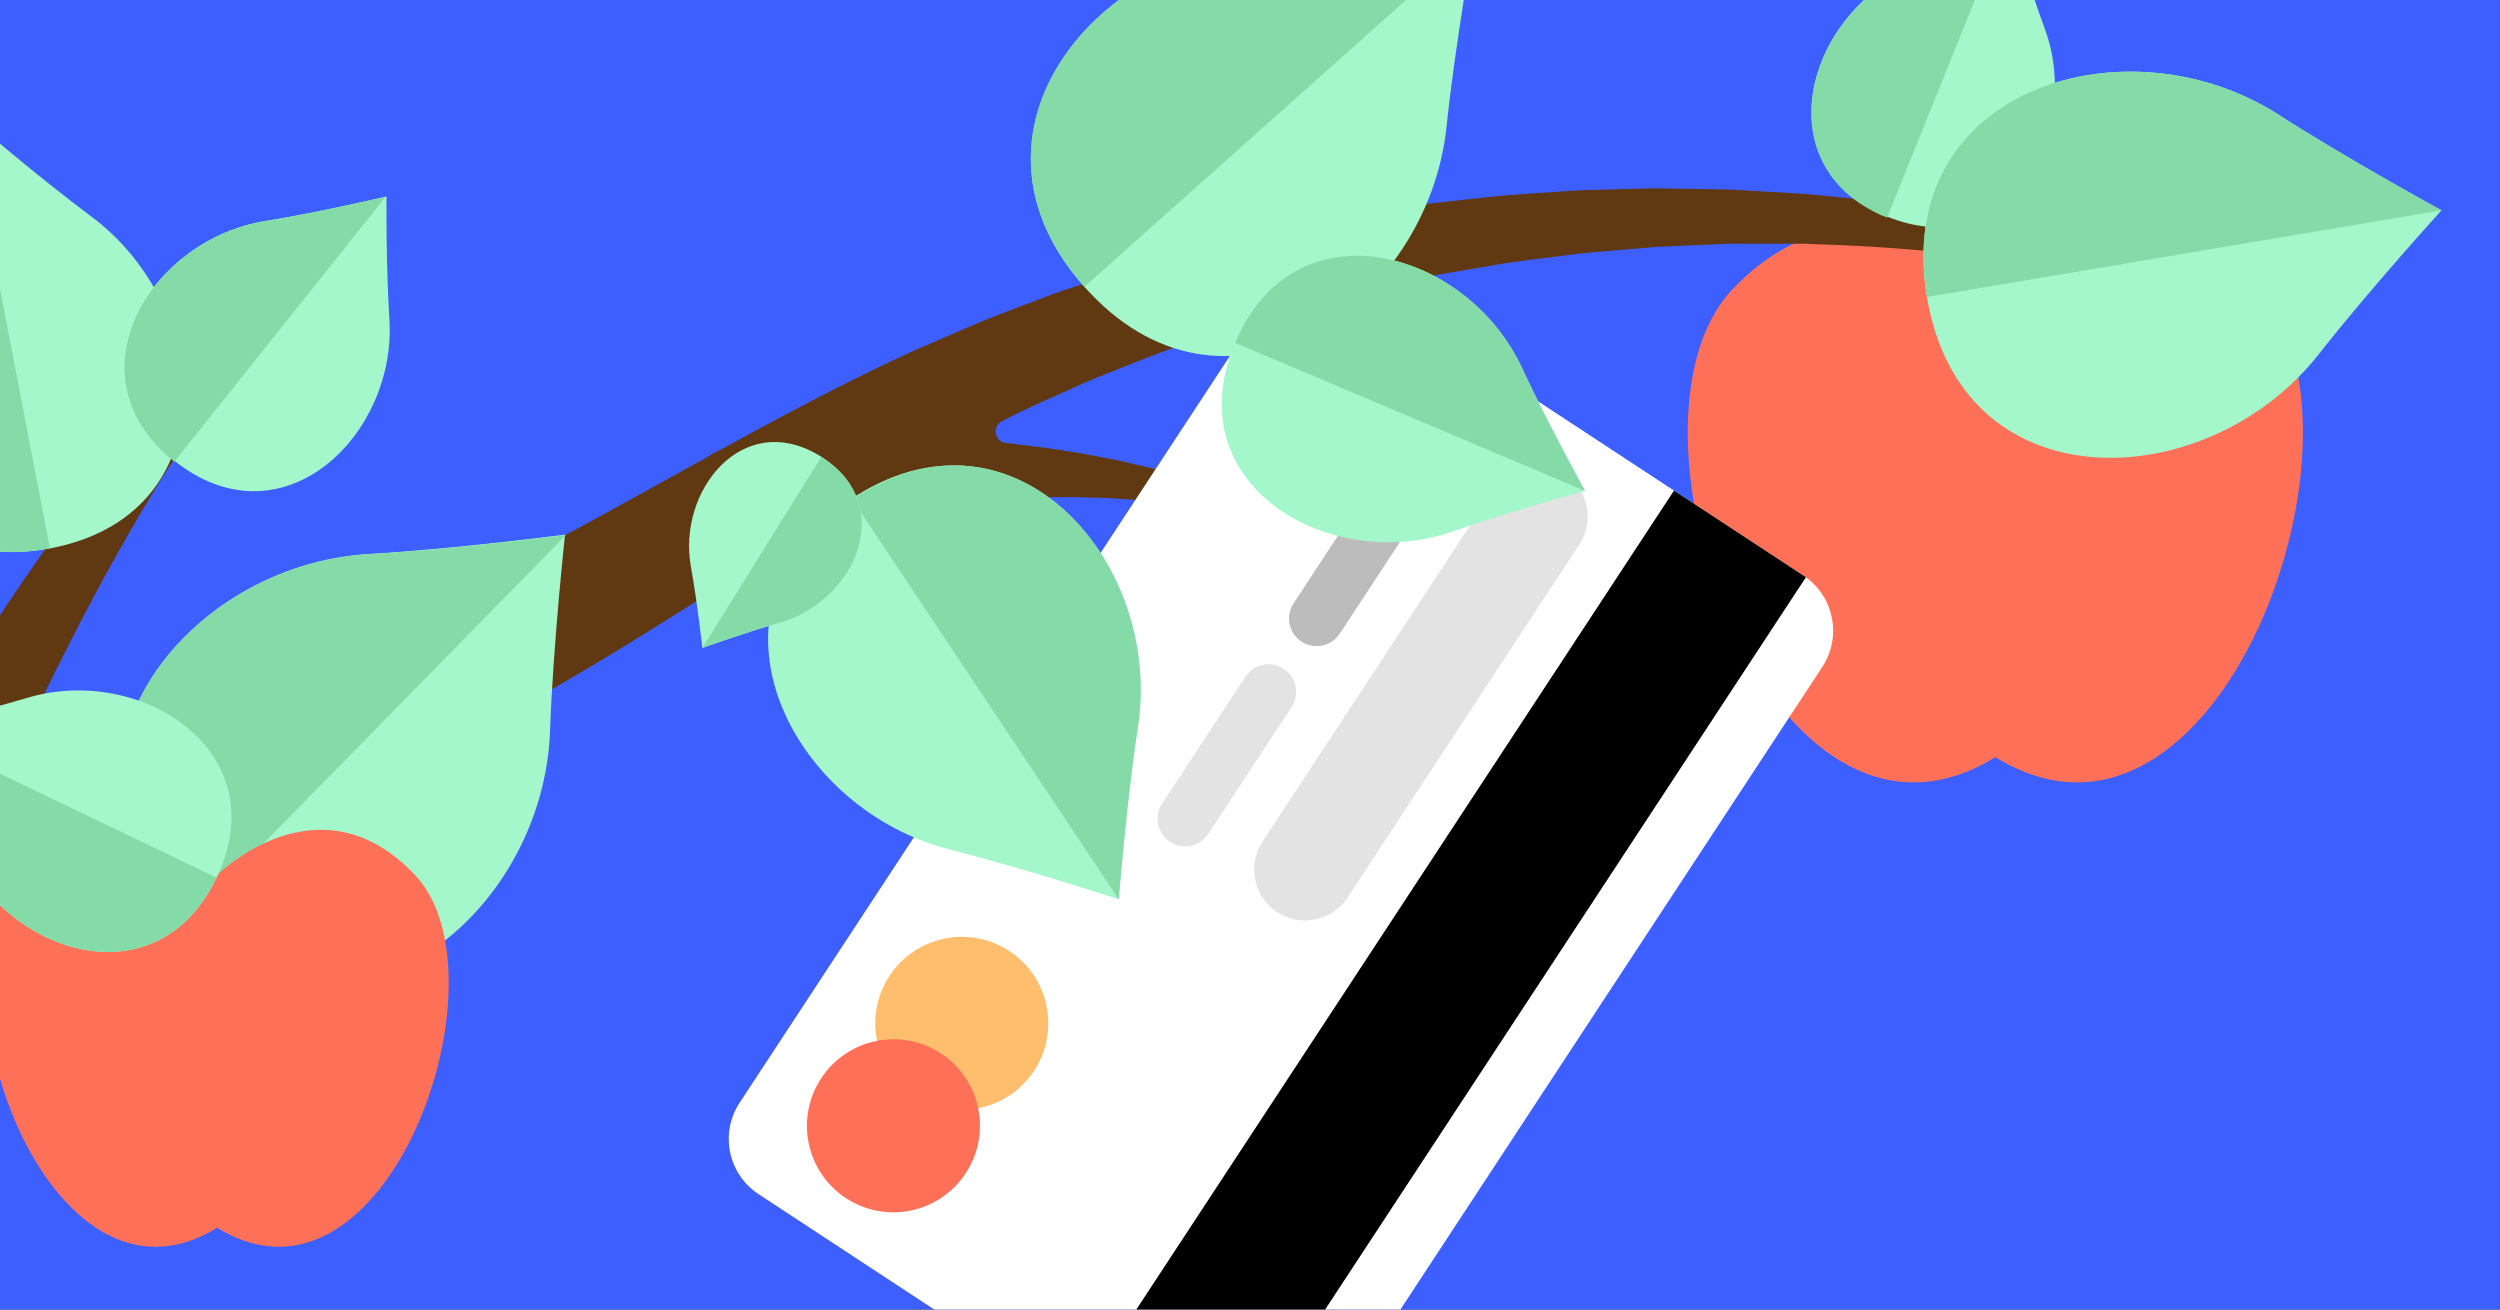
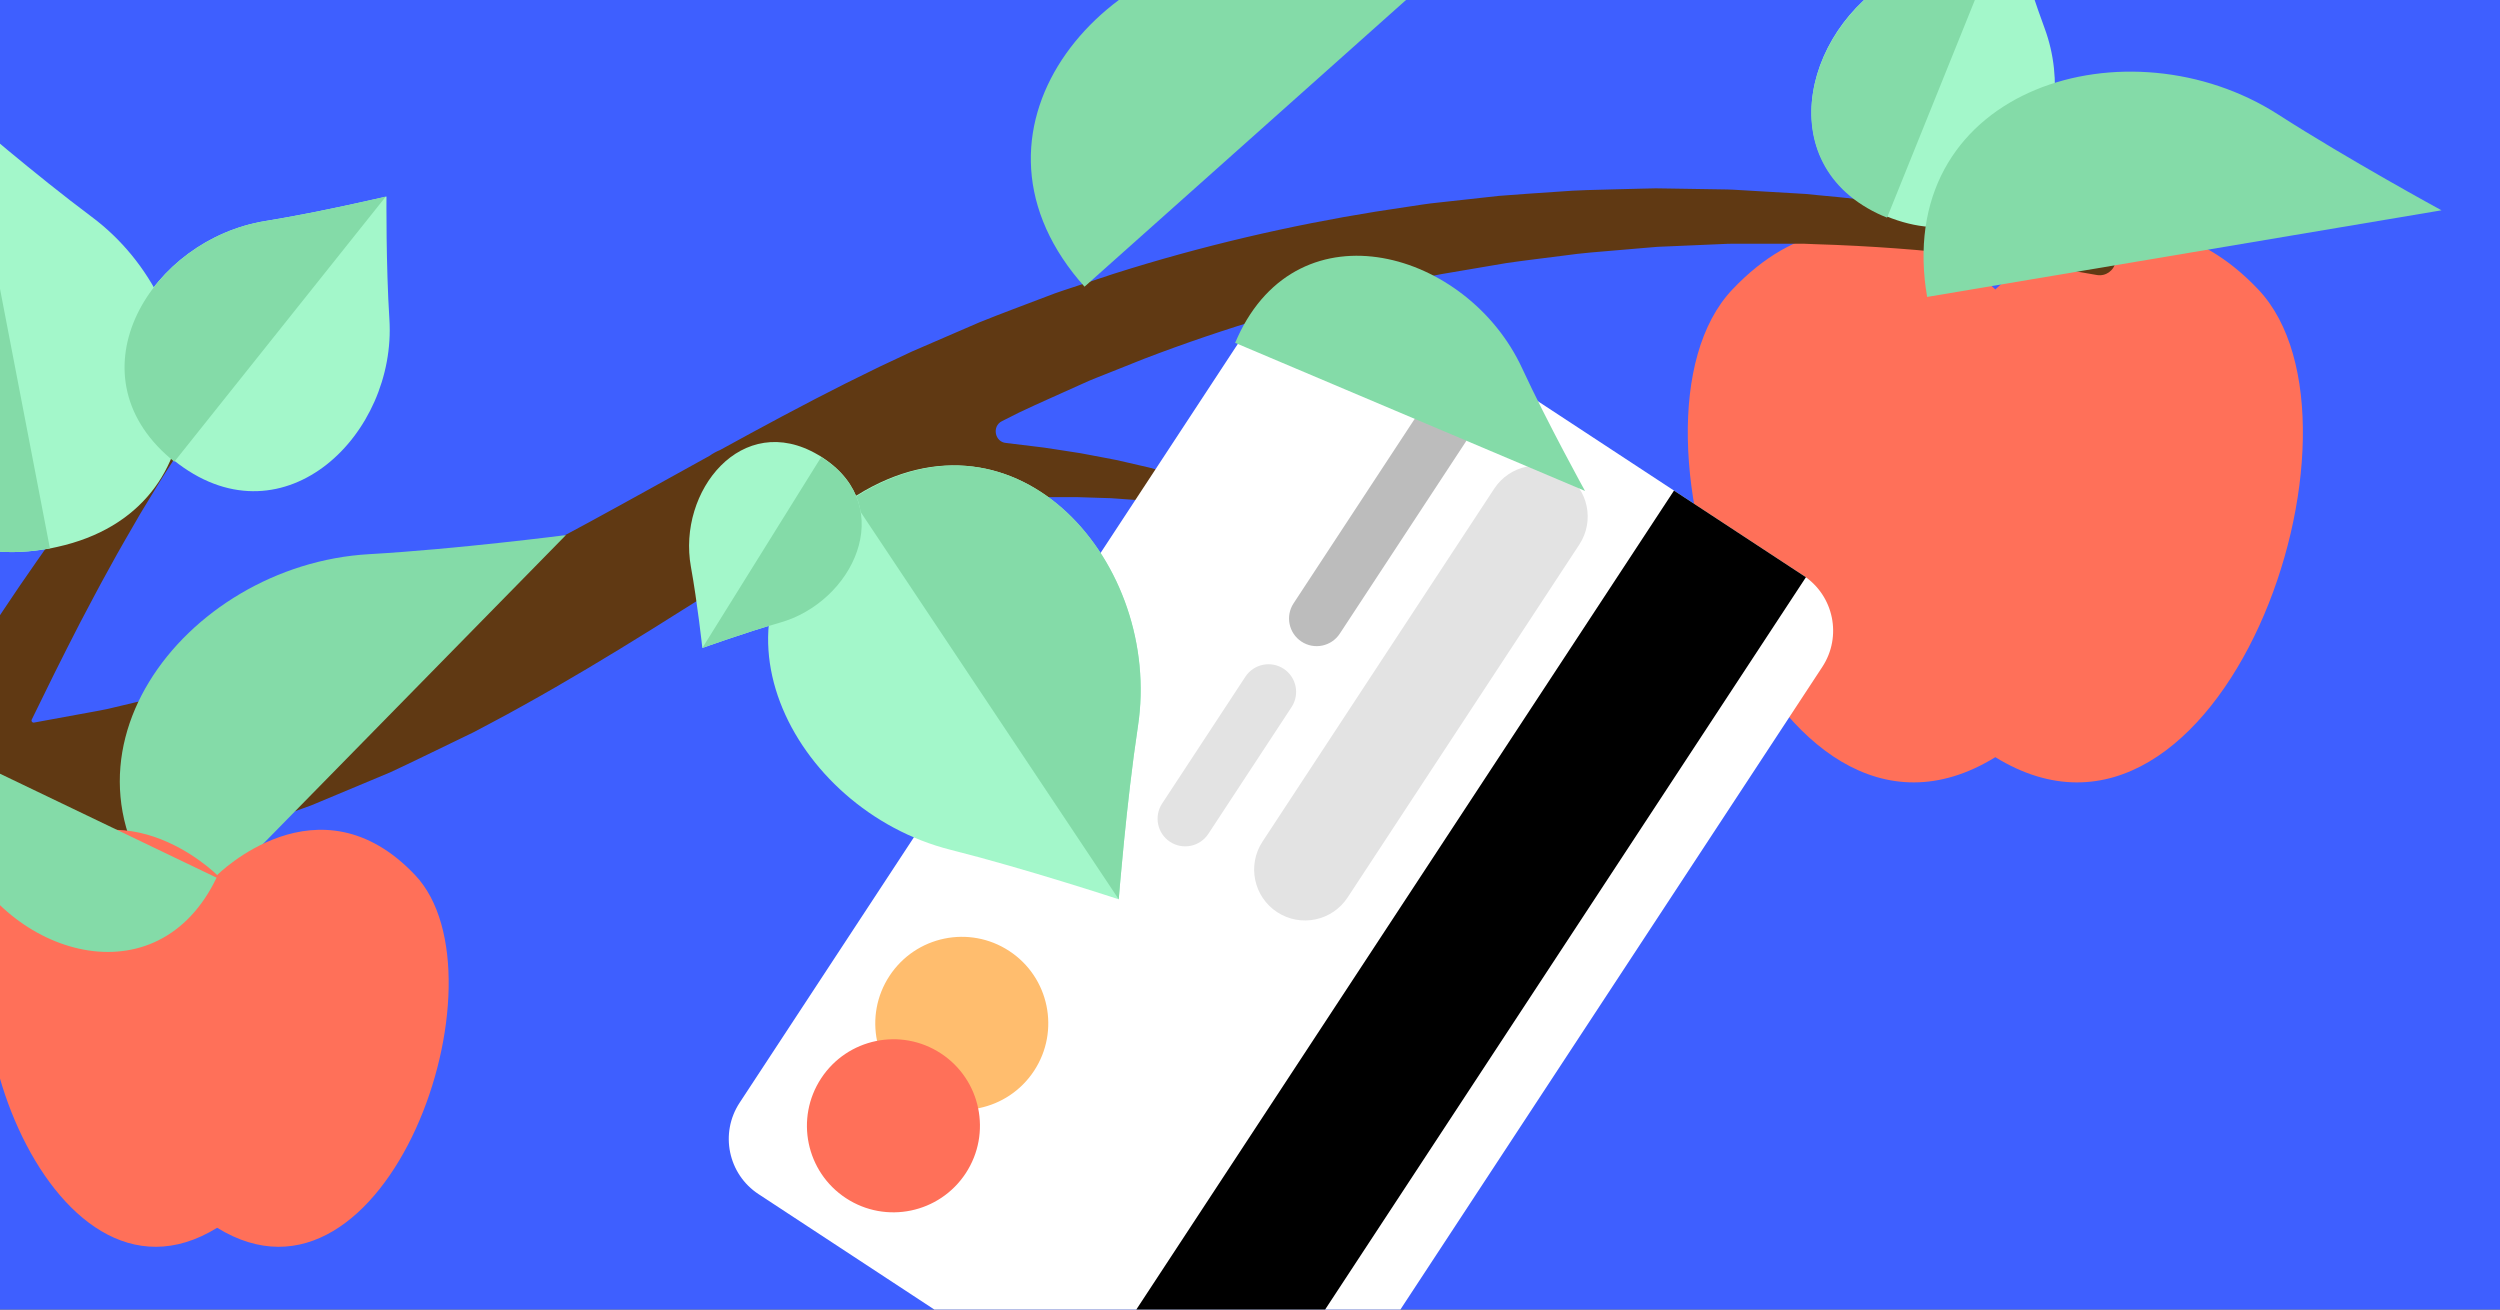
<svg xmlns="http://www.w3.org/2000/svg" fill="none" height="495" viewBox="0 0 945 495" width="945">
  <rect x="0" y="0" width="945" height="495" fill="#333333" stroke="none" />
  <clipPath id="clip0_10829_70">
    <path d="M0 0H945V495H0Z" />
  </clipPath>
  <clipPath id="clip1_10829_70">
    <path d="M637.968 86.718H870.503V295.738H637.968Z" />
  </clipPath>
  <clipPath id="clip2_10829_70">
    <path d="M-5.442 313.648H169.612V471.284H-5.442Z" />
  </clipPath>
  <g clip-path="url(#clip0_10829_70)">
    <path d="M0 0H945V495H0Z" fill="#3e5fff" />
    <g clip-path="url(#clip1_10829_70)">
      <path d="M853.63 109.425C805.236 58.364 754.236 109.425 754.236 109.425 754.236 109.425 703.235 58.364 654.841 109.425 606.448 160.487 669.234 338.586 754.236 286.209 839.258 338.586 902.023 160.508 853.63 109.425Z" fill="#ff7059" />
    </g>
    <path d="M-371.025 256.521C-362.711 235.557-338.96 225.307-317.988 233.618L-316.105 234.364C-316.105 234.364-312.115 235.948-304.64 238.911-300.893 240.402-296.288 242.247-290.863 244.408-288.179 245.564-285.159 246.458-281.989 247.539-278.82 248.601-275.427 249.738-271.867 250.949-268.287 252.161-264.54 253.428-260.588 254.77-256.599 255.962-252.385 257.08-248.005 258.31-243.624 259.54-239.056 260.826-234.321 262.149-233.128 262.466-231.953 262.839-230.723 263.137-229.493 263.416-228.262 263.677-227.032 263.957-224.553 264.516-222.017 265.075-219.445 265.653-214.299 266.808-208.986 268.001-203.524 269.249-198.043 270.386-192.32 271.225-186.485 272.268-183.558 272.771-180.594 273.274-177.611 273.796-174.61 274.318-171.59 274.896-168.476 275.194-162.287 275.939-155.949 276.703-149.48 277.467-146.236 277.803-142.974 278.381-139.656 278.548-136.337 278.772-132.982 279.014-129.589 279.238-126.196 279.48-122.784 279.704-119.336 279.946-115.887 280.132-112.401 280.561-108.877 280.542-101.83 280.673-94.653 280.822-87.382 280.952-85.556 280.989-83.729 281.027-81.902 281.064-80.075 281.064-78.229 280.971-76.384 280.915-72.693 280.803-68.964 280.691-65.217 280.561-61.47 280.449-57.685 280.337-53.882 280.225L-51.03 280.132-48.178 279.909C-46.276 279.76-44.356 279.592-42.436 279.443-34.324 278.735-26.988 274.333-22.627 267.456-20.487 264.083-18.149 260.416-15.629 256.503-12.347 251.341-8.712 245.769-4.853 239.88-1.031 233.991 3.182 227.823 7.451 221.45 11.832 215.17 16.25 208.629 21.004 202.125 21.059 201.249 21.116 200.317 21.171 199.311 21.302 197.205 21.619 194.95 21.88 192.434 22.234 189.975 22.625 187.328 23.073 184.552 23.595 181.812 24.061 178.887 24.732 175.924 25.944 169.979 27.473 163.755 29.094 157.549 30.753 151.362 32.525 145.231 34.389 139.529 35.302 136.678 36.216 133.938 37.148 131.348 38.024 128.757 38.993 126.335 39.832 124.099 40.69 121.862 41.585 119.831 42.312 118.042 43.151 116.235 43.878 114.669 44.474 113.365 45.779 110.942 46.525 109.544 46.525 109.544 46.861 108.911 47.625 108.594 48.352 108.818 49.154 109.079 49.582 109.936 49.303 110.737 49.303 110.737 48.799 112.247 47.923 114.856 47.587 116.141 47.159 117.707 46.693 119.496 46.283 121.359 45.779 123.409 45.332 125.701 44.903 127.993 44.381 130.453 43.971 133.118 43.505 135.746 43.076 138.541 42.685 141.43 41.846 147.206 41.175 153.393 40.597 159.58 40.075 165.674 39.646 171.768 39.478 177.452 43.3 172.569 47.121 167.705 51.092 163.047 56.2 156.766 61.569 150.822 66.677 145.045 69.25 142.175 71.916 139.454 74.451 136.752 76.987 134.05 79.485 131.404 82.039 128.962 84.555 126.484 87.016 124.08 89.383 121.751 91.751 119.421 94.193 117.315 96.449 115.228 98.723 113.16 100.923 111.184 102.992 109.302 105.155 107.495 107.206 105.78 109.144 104.159 111.065 102.556 112.873 101.047 114.532 99.649 116.21 98.289 117.794 97.152 119.193 96.052 124.841 91.748 128.066 89.306 128.066 89.306 129.148 88.487 130.713 88.58 131.683 89.586 132.727 90.667 132.708 92.4 131.627 93.444 131.627 93.444 128.719 96.276 123.629 101.214 122.38 102.463 120.908 103.805 119.454 105.333 118.018 106.861 116.452 108.52 114.774 110.308 113.115 112.079 111.344 113.961 109.48 115.936 107.69 118.005 105.789 120.185 103.831 122.44 101.893 124.732 99.786 127.024 97.754 129.559 95.74 132.093 93.653 134.702 91.509 137.386 89.328 140.032 87.24 142.883 85.096 145.79 82.971 148.697 80.715 151.604 78.571 154.679 74.321 160.848 69.865 167.146 65.671 173.818 61.327 180.359 57.263 187.254 53.106 194.056 49.116 200.988 45.052 207.846 41.305 214.797 37.465 221.655 33.904 228.568 30.381 235.184 26.969 241.893 23.614 248.322 20.575 254.527 17.499 260.714 14.628 266.566 11.999 272.007 11.711 272.585 12.223 273.252 12.858 273.135 14.121 272.902 15.391 272.674 16.66 272.436 20.668 271.69 24.695 270.964 28.74 270.218 32.785 269.454 36.868 268.802 40.914 267.926 44.94 266.976 48.986 266.007 53.05 265.038 61.159 263.062 69.436 261.367 77.508 258.795 81.572 257.602 85.655 256.41 89.756 255.217L95.908 253.428 98.984 252.515 101.948 251.471C109.871 248.713 117.813 245.955 125.811 243.178 134.088 239.936 142.57 236.302 150.978 232.873L156.645 230.544 162.648 227.804C166.656 226.015 170.645 224.096 174.653 222.176 190.648 214.499 206.606 206.131 222.601 197.447 237.757 189.211 252.951 180.713 268.256 172.271 269.449 171.414 270.754 170.687 272.153 170.128 287.887 161.481 303.751 152.928 319.84 144.84 324.053 142.771 328.266 140.703 332.46 138.634 336.562 136.715 340.644 134.795 344.708 132.876 353.246 129.186 361.729 125.515 370.174 121.862 378.637 118.434 387.175 115.321 395.564 112.097 399.74 110.42 404.047 109.134 408.279 107.7 412.51 106.302 416.742 104.886 420.937 103.507 454.698 92.791 488.049 85.151 519.946 80.007 523.935 79.392 527.906 78.796 531.84 78.2 535.773 77.622 539.669 76.951 543.584 76.579 551.377 75.721 559.039 74.883 566.589 74.044 574.139 73.41 581.596 72.982 588.885 72.46 596.174 71.845 603.351 71.771 610.361 71.566 613.866 71.472 617.333 71.379 620.782 71.305 622.497 71.267 624.212 71.23 625.909 71.193 627.605 71.212 629.301 71.249 630.979 71.267 637.69 71.379 644.253 71.472 650.628 71.584 653.816 71.584 656.967 71.808 660.08 71.994 663.193 72.181 666.25 72.348 669.27 72.535 672.291 72.702 675.255 72.889 678.2 73.056 679.673 73.15 681.108 73.224 682.562 73.317 683.998 73.466 685.433 73.597 686.85 73.746 709.538 75.777 729.112 78.535 745.219 81.368 753.254 82.877 760.45 84.238 766.695 85.412 772.828 86.772 777.974 88.039 782.187 89.008 790.594 90.984 795.069 92.027 795.069 92.027 798.182 92.754 800.233 95.81 799.673 98.997 799.095 102.314 795.945 104.532 792.626 103.954 792.626 103.954 788.096 103.171 779.596 101.699 775.345 100.991 770.088 100.022 763.936 99.034 757.84 98.251 750.812 97.357 742.945 96.351 727.192 94.543 707.879 92.959 685.788 92.288 684.408 92.232 683.01 92.176 681.612 92.12 680.213 92.12 678.797 92.12 677.361 92.12 674.509 92.12 671.619 92.12 668.674 92.12 665.747 92.12 662.764 92.12 659.744 92.12 656.724 92.12 653.667 92.083 650.572 92.269 644.383 92.53 638.045 92.81 631.538 93.09 629.917 93.164 628.276 93.22 626.636 93.294 624.995 93.425 623.355 93.555 621.695 93.704 618.377 93.984 615.04 94.263 611.647 94.562 604.88 95.139 597.982 95.624 590.992 96.63 584.001 97.543 576.861 98.363 569.627 99.407 562.432 100.637 555.105 101.867 547.685 103.134 543.957 103.693 540.266 104.569 536.519 105.352 532.79 106.153 529.025 106.954 525.24 107.755 495.002 114.501 463.646 123.67 432.252 135.708 428.356 137.274 424.423 138.821 420.489 140.405 416.574 142.007 412.566 143.442 408.707 145.268 400.952 148.809 393.066 152.201 385.274 155.909 383.086 157.009 380.895 158.112 378.7 159.218 374.884 161.141 376.02 167.086 380.278 167.444 383.466 167.836 386.635 168.208 389.804 168.6 391.389 168.786 392.955 168.991 394.539 169.178 396.105 169.42 397.671 169.662 399.237 169.886 402.35 170.37 405.426 170.836 408.484 171.321 411.522 171.898 414.524 172.457 417.469 173.016 418.942 173.296 420.396 173.575 421.831 173.855 423.267 174.19 424.702 174.507 426.101 174.824 428.916 175.476 431.656 176.11 434.34 176.725 437.006 177.414 439.579 178.16 442.077 178.831 444.575 179.539 446.98 180.116 449.254 180.936 451.529 181.7 453.728 182.427 455.798 183.117 456.842 183.471 457.848 183.806 458.818 184.142 459.806 184.533 460.757 184.924 461.67 185.297 463.497 186.042 465.231 186.732 466.815 187.366 468.4 187.999 469.854 188.577 471.047 189.229 475.95 191.67 478.765 193.068 478.765 193.068 479.958 193.664 480.573 195.043 480.145 196.329 479.697 197.764 478.15 198.565 476.714 198.118 476.714 198.118 473.732 197.168 468.493 195.528 467.188 195.062 465.753 194.745 464.187 194.391 462.639 194.037 460.962 193.646 459.172 193.236 458.277 193.031 457.364 192.826 456.413 192.602 455.425 192.434 454.418 192.267 453.393 192.08 451.324 191.726 449.161 191.372 446.905 190.981 444.668 190.552 442.245 190.366 439.803 190.049 437.342 189.77 434.806 189.453 432.197 189.192 429.568 189.006 426.865 188.819 424.106 188.614 422.726 188.521 421.347 188.428 419.93 188.316 418.513 188.279 417.096 188.223 415.642 188.186 412.771 188.092 409.863 187.999 406.899 187.906 403.935 187.906 400.952 187.906 397.932 187.906 396.422 187.906 394.912 187.906 393.402 187.906 391.873 187.962 390.363 188.018 388.835 188.055 385.796 188.167 382.739 188.279 379.663 188.372 373.548 188.801 367.452 189.043 361.468 189.695 358.485 189.975 355.521 190.273 352.594 190.552 349.686 190.906 346.796 191.26 343.963 191.614 338.295 192.248 332.889 193.254 327.744 194 322.654 194.987 317.826 195.77 313.445 196.758 311.665 197.157 309.969 197.86 308.418 198.82 287.921 211.507 267.322 224.82 246.221 237.961 230.412 247.8 214.306 257.509 197.751 266.696 193.613 268.988 189.474 271.28 185.261 273.479L178.96 276.815 172.155 280.114C163.897 284.064 155.862 288.071 147.492 291.947 138.581 295.674 129.688 299.401 120.852 303.091L117.533 304.47 114.234 305.663 107.634 308.029C103.235 309.595 98.854 311.179 94.473 312.725 85.786 316.043 76.875 318.465 68.094 321.149 63.694 322.472 59.313 323.776 54.951 325.081 50.57 326.292 46.133 327.298 41.752 328.398 37.353 329.479 32.991 330.541 28.628 331.622 26.447 332.162 24.285 332.684 22.104 333.224 19.941 333.746 17.741 334.1 15.56 334.547 6.836 336.225-1.815 337.883-10.371 339.542-18.965 340.921-27.522 342.02-35.967 343.231-38.074 343.53-40.18 343.828-42.287 344.107L-45.437 344.536-48.588 344.816C-52.782 345.188-56.94 345.58-61.078 345.952-65.217 346.325-69.337 346.698-73.419 347.052-75.47 347.219-77.502 347.443-79.534 347.555-81.566 347.629-83.598 347.723-85.612 347.797-93.702 348.114-101.663 348.431-109.492 348.748-113.407 348.99-117.303 348.766-121.144 348.785-125.003 348.748-128.824 348.71-132.609 348.673-136.393 348.636-140.159 348.598-143.869 348.543-147.597 348.543-151.251 348.17-154.886 348.002-162.157 347.555-169.297 347.126-176.25 346.698-179.737 346.549-183.167 346.12-186.56 345.747-189.952 345.375-193.308 345.002-196.608 344.629-203.226 343.846-209.695 343.269-215.94 342.356-222.166 341.331-228.225 340.362-234.097 339.393-237.024 338.908-239.914 338.442-242.766 337.976-244.183 337.734-245.6 337.51-246.998 337.287-248.377 336.989-249.757 336.709-251.118 336.411-256.561 335.237-261.8 334.1-266.833 333.001-271.867 331.883-276.714 330.895-281.318 329.795-285.886 328.547-290.248 327.373-294.387 326.255-298.525 325.118-302.44 324.056-306.131 323.049-309.804 322.006-313.308 321.186-316.44 320.068-322.779 317.981-328.166 316.192-332.547 314.757-341.29 311.85-345.97 310.303-345.97 310.303-346.659 310.079-347.48 309.781-348.151 309.502-369.123 301.19-379.377 277.449-371.062 256.484L-371.025 256.521Z" fill="#603913" />
-     <path d="M67.745 346.619C68.435 347.367 69.183 348.119 69.921 348.835 70.659 349.552 71.441 350.294 72.204 350.966 131.53 405.67 205.369 346.211 207.909 276.39 209.081 243.554 213.584 202.075 213.584 202.075 213.584 202.075 172.177 207.484 139.362 209.409 69.533 213.498 11.696 288.56 67.758 346.597L67.745 346.619Z" fill="#a3f7ca" />
    <path d="M67.957 346.637C68.65 347.387 69.401 348.14 70.142 348.858L213.92 202.267C213.92 202.267 172.416 207.608 139.521 209.477 69.519 213.447 11.663 288.45 67.97 346.615L67.957 346.637Z" fill="#84dba8" />
    <path d="M711.708 81.183C712.265 81.441 712.828 81.669 713.42 81.904 714.012 82.138 714.575 82.366 715.143 82.566 760.142 99.237 787.281 49.772 772.89 10.753 766.106-7.572 759.196-31.437 759.196-31.437 759.196-31.437 737.643-19.06 720.045-10.566 682.581 7.504 667.742 61.951 711.702 81.212L711.708 81.183Z" fill="#a3f7ca" />
    <path d="M711.602 81.545C712.159 81.803 712.722 82.032 713.314 82.267L759.185-31.439C759.185-31.439 737.627-19.012 720.024-10.481 682.552 7.666 667.681 62.287 711.626 81.58L711.602 81.545Z" fill="#84dba8" />
    <path d="M16.658 207.686C17.498 207.567 18.308 207.418 19.148 207.269 19.988 207.12 20.828 206.941 21.638 206.733 85.779 192.576 80.259 115.98 34.718 82.004 13.298 66.029-12.383 43.855-12.383 43.855-12.383 43.855-27.983 73.898-41.933 96.608-71.603 144.92-48.203 218.118 16.658 207.686Z" fill="#a3f7ca" />
    <path d="M16.388 207.686C17.225 207.567 18.031 207.418 18.868 207.269L-12.56 43.855C-12.56 43.855-28.095 73.898-41.986 96.608-71.532 144.92-48.23 218.118 16.358 207.686H16.388Z" fill="#84dba8" />
    <path d="M64.45 172.952C64.927 173.367 65.434 173.782 65.941 174.198 66.447 174.613 66.984 174.998 67.49 175.384 107.758 205.52 149.963 164.053 147.191 120.659 145.879 100.252 146.088 74.298 146.088 74.298 146.088 74.298 120.693 80.26 100.426 83.523 57.267 90.434 26.031 140.562 64.48 172.981L64.45 172.952Z" fill="#a3f7ca" />
    <path d="M64.406 173.285C64.882 173.702 65.387 174.119 65.892 174.535L145.835 74.298C145.835 74.298 120.505 80.28 100.289 83.554 57.241 90.488 26.085 140.786 64.436 173.315L64.406 173.285Z" fill="#84dba8" />
-     <path d="M408.018 106.24C408.639 106.994 409.293 107.773 409.972 108.519 410.652 109.265 411.331 110.011 412.002 110.697 465.142 166.972 539.726 114.789 546.774 48.028 550.074 16.639 557.112-22.852 557.112-22.852 557.112-22.852 517.113-20.339 485.586-20.645 418.497-21.277 358.206 46.954 407.985 106.215L408.018 106.24Z" fill="#a3f7ca" />
    <path d="M407.998 106.095C408.618 106.848 409.272 107.627 409.951 108.372L557.11-22.862C557.11-22.862 517.112-20.345 485.586-20.646 418.498-21.267 358.199 46.904 407.968 106.099L407.998 106.095Z" fill="#84dba8" />
-     <path d="M727.951 109.405C728.075 110.374 728.213 111.382 728.391 112.375 728.569 113.368 728.748 114.361 728.95 115.299 743.973 191.227 834.889 186.762 876.399 134.001 895.903 109.187 922.885 79.504 922.885 79.504 922.885 79.504 887.688 60.336 861.164 43.293 804.709 7.041 717.348 32.7 727.936 109.366L727.951 109.405Z" fill="#a3f7ca" />
    <path d="M728.01 109.271C728.134 110.239 728.273 111.246 728.452 112.239L922.889 79.495C922.889 79.495 887.691 60.331 861.164 43.292 804.705 7.049 717.368 32.654 727.983 109.259L728.01 109.271Z" fill="#84dba8" />
    <path d="M489.979 554.97 688.828 252.1C696.393 240.578 693.191 225.11 681.679 217.552L512.969 106.785C501.457 99.227 485.991 102.438 478.426 113.961L279.577 416.831C272.012 428.353 275.214 443.821 286.726 451.379L455.436 562.146C466.948 569.704 482.414 566.493 489.979 554.97Z" fill="#ffffff" />
    <path d="M456.401 562.779 682.644 218.185 632.771 185.441 406.528 530.035 456.401 562.779Z" fill="#000000" />
    <path d="M506.435 239.527 554.002 167.076C557.171 162.25 555.832 155.765 551.01 152.599 546.189 149.434 539.71 150.777 536.537 155.61L488.973 228.055C485.804 232.882 487.144 239.366 491.965 242.532 496.786 245.697 503.266 244.354 506.438 239.522L506.435 239.527Z" fill="#bcbcbc" />
    <path d="M509.399 339.24 596.99 205.828C602.827 196.938 600.361 185.001 591.477 179.168 582.592 173.335 570.662 175.813 564.822 184.708L477.231 318.12C471.394 327.01 473.86 338.947 482.744 344.78 491.629 350.613 503.559 348.135 509.399 339.24Z" fill="#e3e3e3" />
    <path d="M456.751 315.201 488.217 267.274C491.386 262.448 490.046 255.963 485.225 252.798 480.403 249.632 473.924 250.975 470.752 255.808L439.285 303.734C436.116 308.561 437.456 315.046 442.277 318.211 447.099 321.377 453.578 320.033 456.751 315.201Z" fill="#e3e3e3" />
    <path d="M336.228 368.89C326.312 383.993 330.502 404.273 345.595 414.182 360.687 424.091 380.958 419.879 390.877 404.77 400.797 389.661 396.599 369.392 381.507 359.483 366.414 349.574 346.144 353.786 336.228 368.89Z" fill="#ffbd6e" />
    <path d="M310.396 407.608C300.48 422.711 304.671 442.991 319.763 452.9 334.856 462.809 355.126 458.597 365.046 443.488 374.966 428.379 370.768 408.111 355.675 398.202 340.583 388.293 320.312 392.505 310.396 407.608Z" fill="#ff7059" />
-     <path d="M467.756 127.615C467.447 128.274 467.158 128.922 466.859 129.6 466.56 130.277 466.31 130.954 466.06 131.63 445.652 184.146 503.242 216.987 549.324 200.834 570.99 193.216 599.135 185.575 599.135 185.575 599.135 185.575 585.013 160.015 575.358 139.183 554.821 94.834 491.158 76.365 467.746 127.596L467.756 127.615Z" fill="#a3f7ca" />
    <path d="M467.77 127.608C467.461 128.266 467.171 128.915 466.873 129.592L599.135 185.575C599.135 185.575 585.013 160.014 575.358 139.183 554.821 94.834 491.165 76.361 467.76 127.589L467.77 127.608Z" fill="#84dba8" />
    <path d="M323.987 187.123C323.213 187.602 322.44 188.081 321.658 188.604 320.876 189.126 320.138 189.657 319.4 190.188 260.981 231.254 299.102 306.05 359.324 321.226 387.645 328.35 422.884 339.937 422.884 339.937 422.884 339.937 425.783 303.171 430.135 274.481 439.422 213.431 384.759 149.536 324.03 187.132L323.987 187.123Z" fill="#a3f7ca" />
    <path d="M324.413 187.207C323.642 187.686 322.871 188.166 322.091 188.689L422.884 339.937C422.884 339.937 425.796 303.174 430.152 274.484 439.447 213.436 384.984 149.58 324.413 187.207Z" fill="#84dba8" />
    <path d="M311.435 173.291C311.082 173.054 310.728 172.817 310.355 172.586 309.981 172.354 309.612 172.142 309.244 171.93 280.466 154.994 255.987 185.683 261.166 214.257 263.607 227.693 265.484 244.937 265.484 244.937 265.484 244.937 281.699 239.065 294.757 235.373 322.546 227.527 339.186 191.902 311.44 173.311L311.435 173.291Z" fill="#a3f7ca" />
    <path d="M311.482 173.489C311.129 173.253 310.775 173.017 310.402 172.786L265.484 244.937C265.484 244.937 281.701 239.071 294.758 235.381 322.549 227.539 339.211 192.006 311.482 173.489Z" fill="#84dba8" />
    <g clip-path="url(#clip2_10829_70)">
      <path d="M156.91 330.774C120.479 292.265 82.085 330.774 82.085 330.774 82.085 330.774 43.691 292.265 7.26 330.774-29.171 369.283 18.095 503.599 82.085 464.098 146.091 503.599 193.341 369.299 156.91 330.774Z" fill="#ff7059" />
    </g>
-     <path d="M80.911 333.628C81.228 333.053 81.51 332.457 81.809 331.871 82.109 331.286 82.383 330.662 82.637 330.073 103.499 283.275 52.83 251.06 10.346 263.778-9.617 269.761-35.479 275.517-35.479 275.517-35.479 275.517-23.837 299.296-16.035 318.608.546 359.715 57.392 379.137 80.929 333.639L80.911 333.628Z" fill="#a3f7ca" />
    <path d="M80.97 333.528C81.288 332.952 81.57 332.355 81.871 331.768L-35.439 275.45C-35.439 275.45-23.812 299.253-16.021 318.585.533 359.737 57.391 379.139 80.977 333.556L80.97 333.528Z" fill="#84dba8" />
  </g>
</svg>